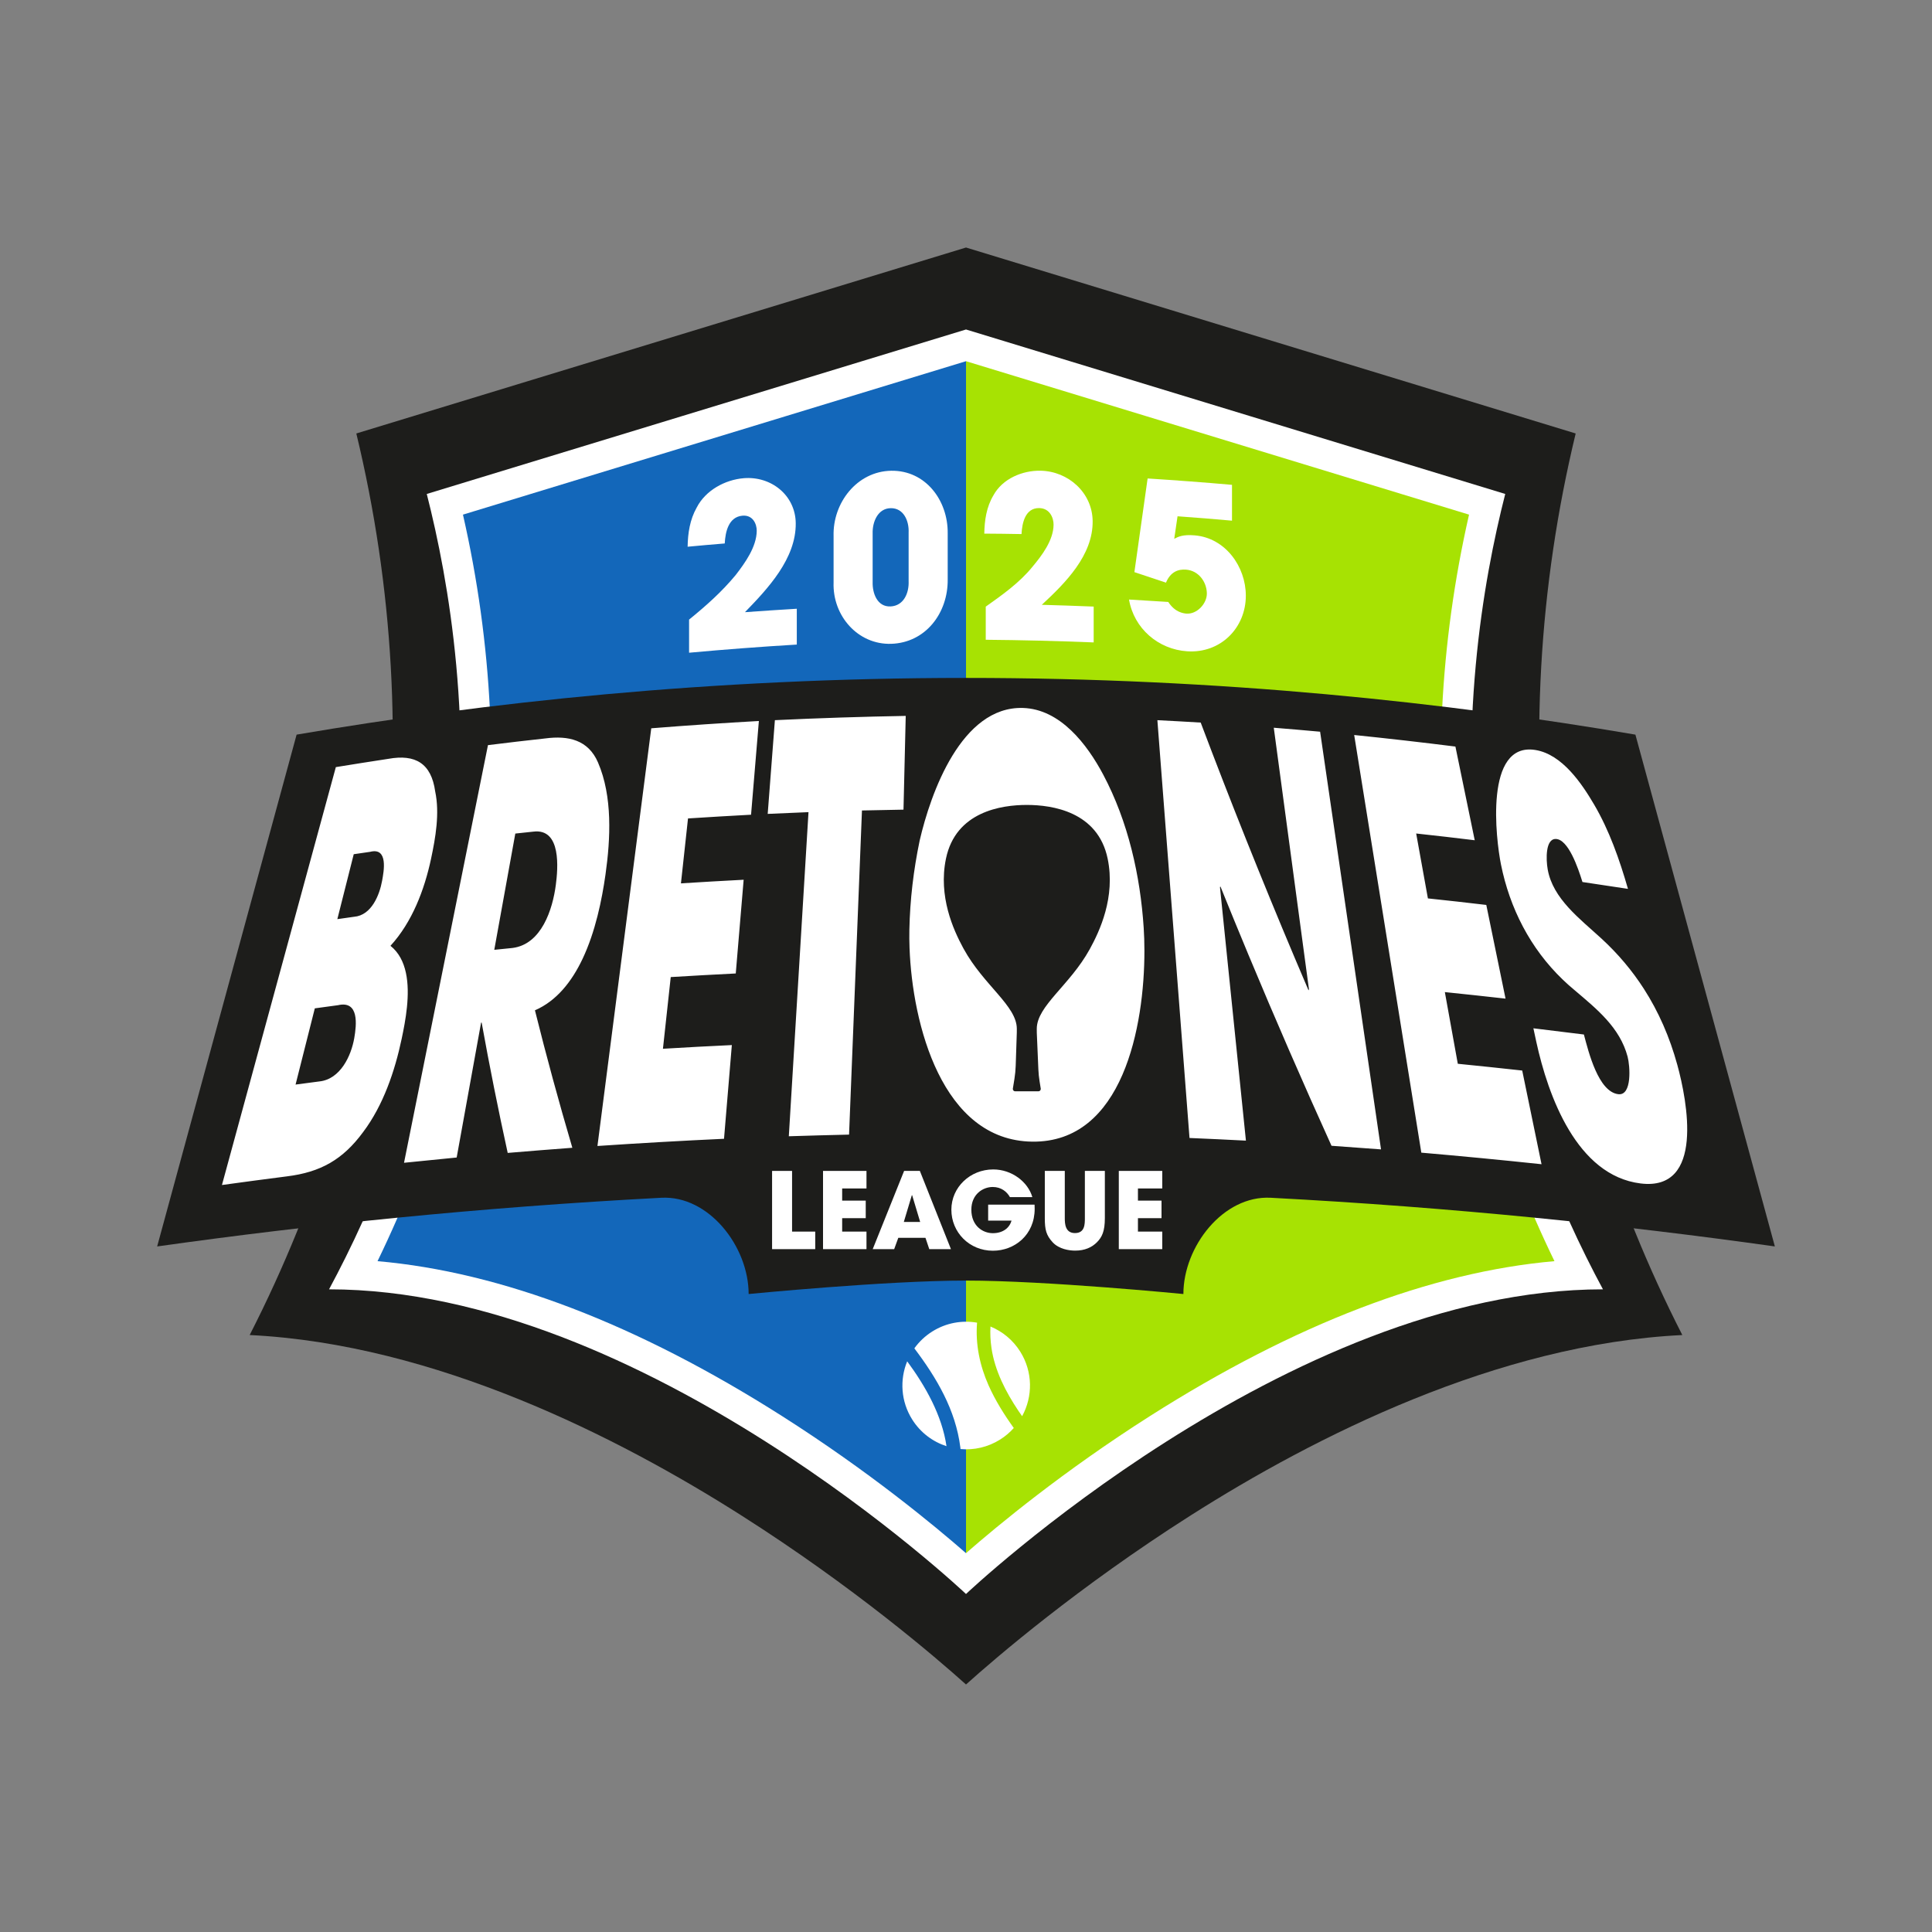
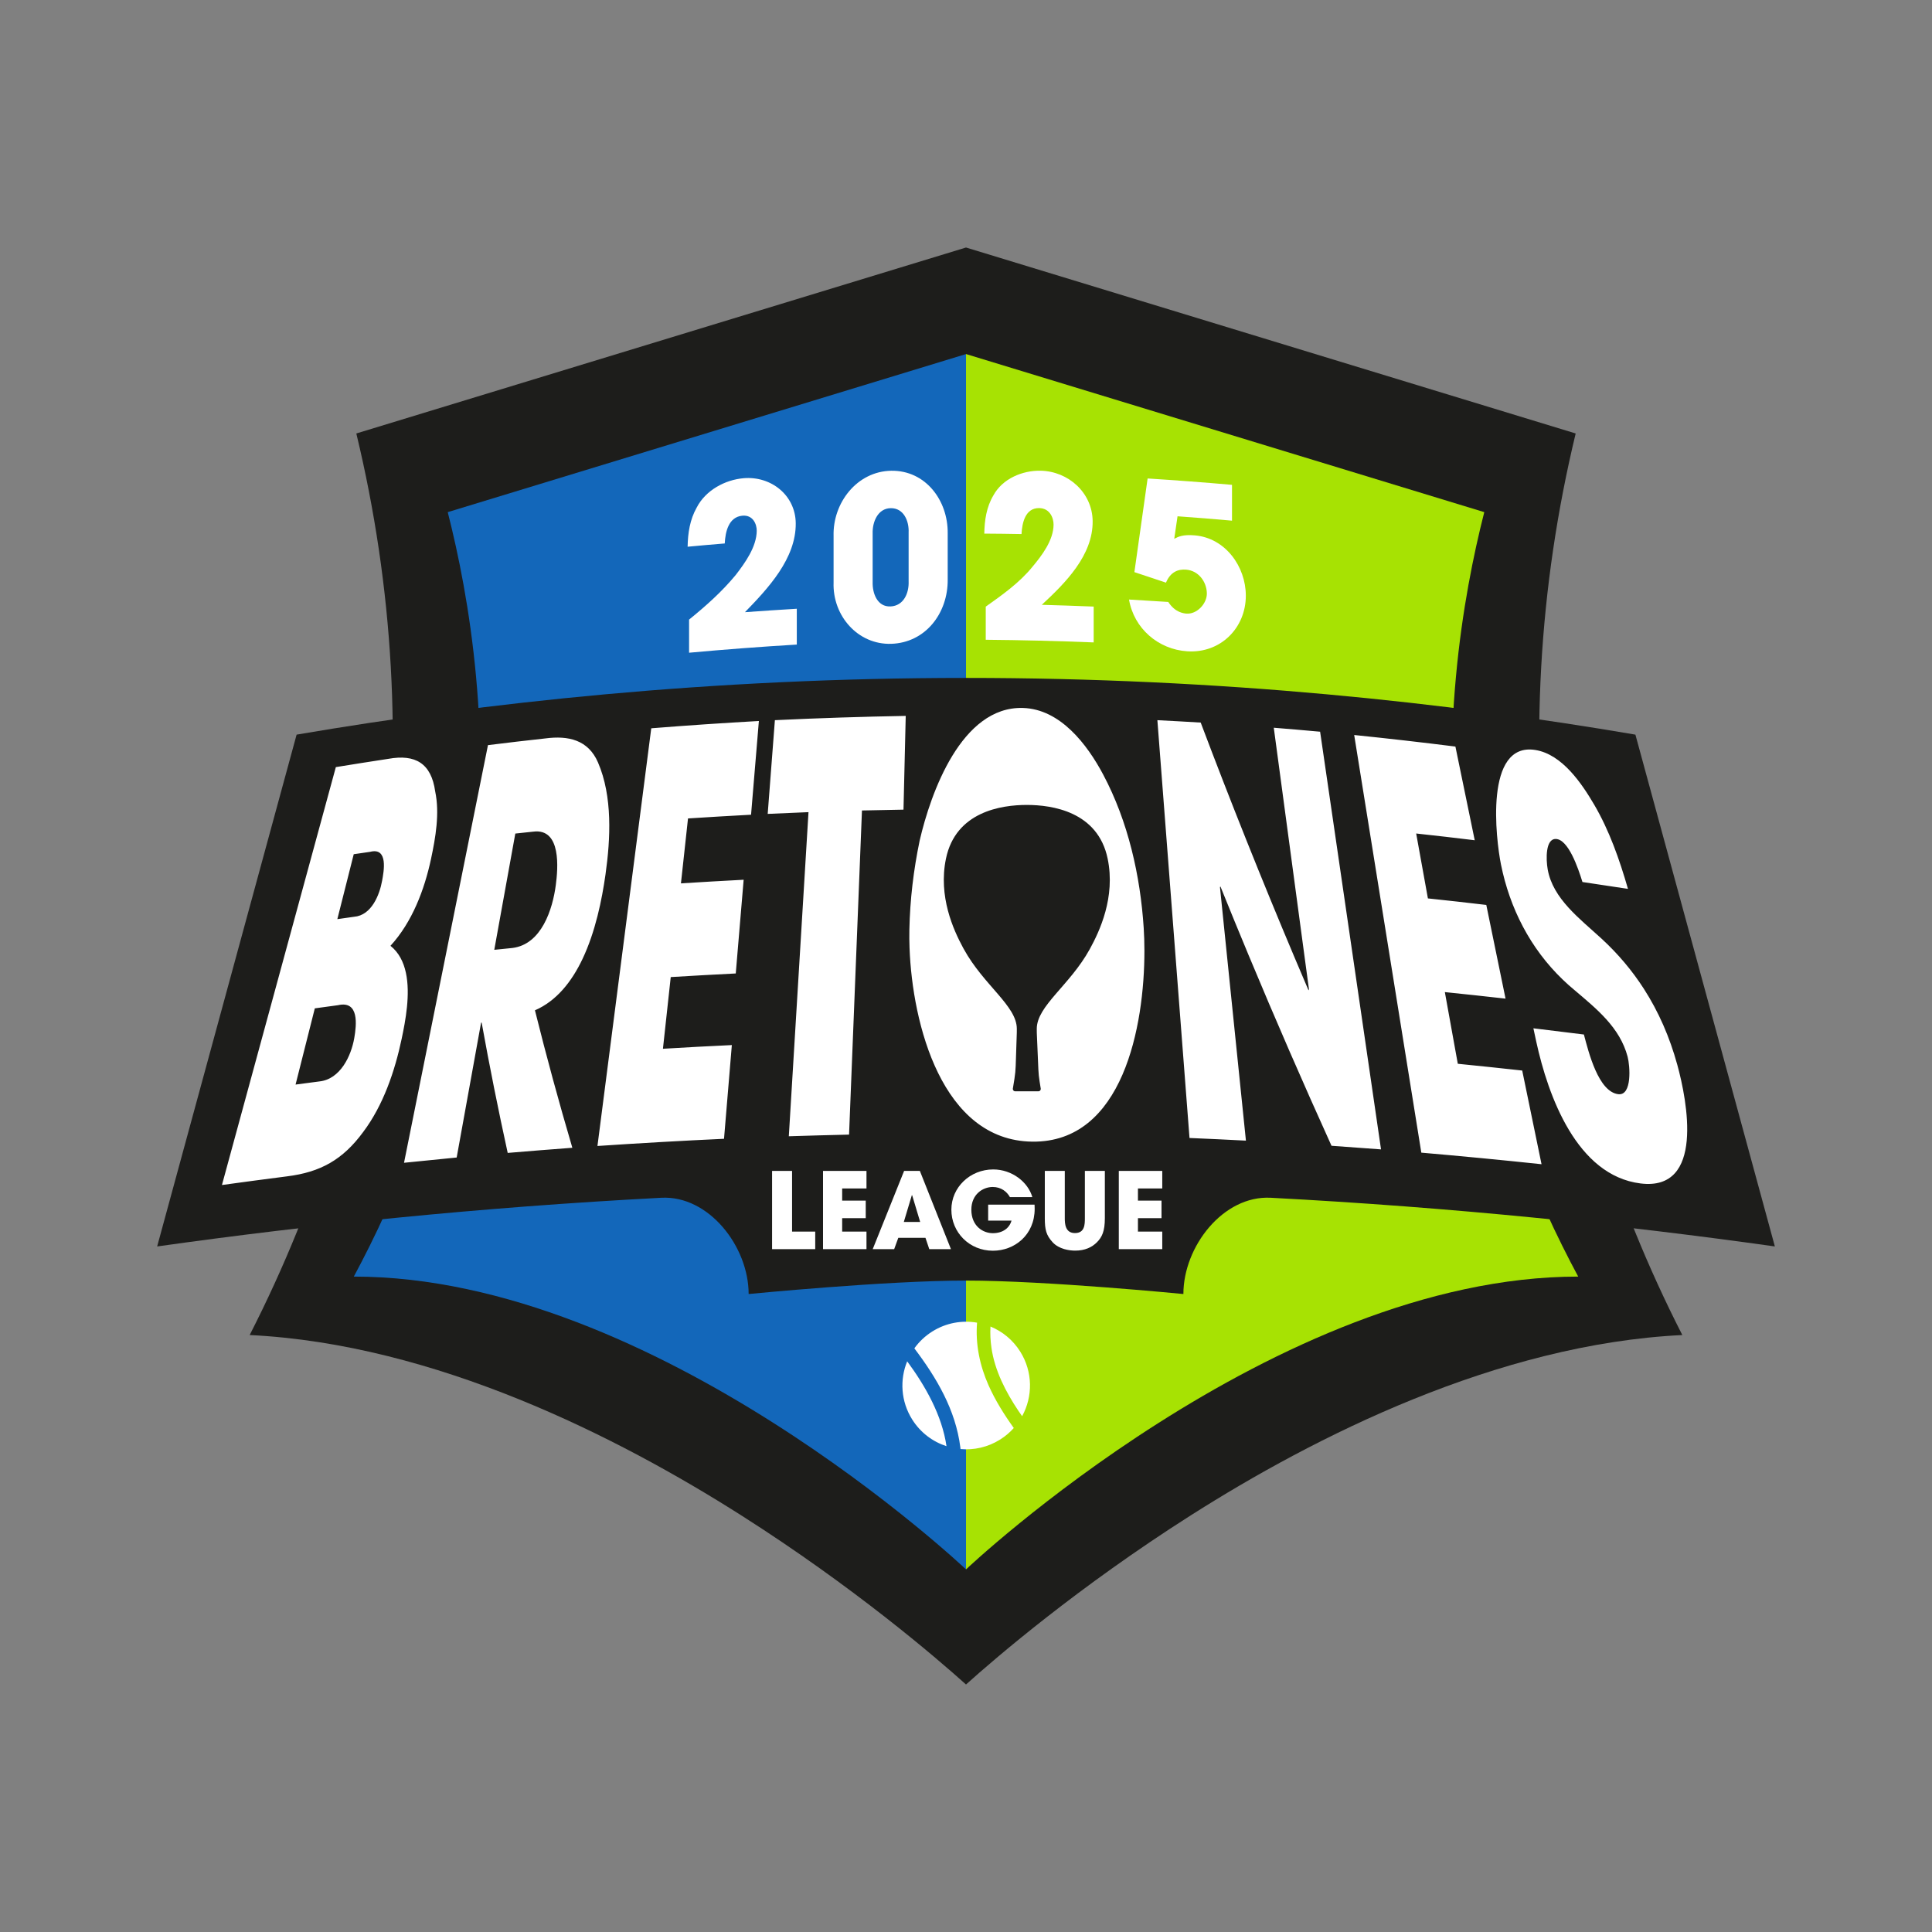
<svg xmlns="http://www.w3.org/2000/svg" id="Capa_2" data-name="Capa 2" viewBox="0 0 1660.29 1660.29">
  <rect x="0" y="0" width="1660.29" height="1660.29" fill="#808080" stroke="none" />
  <defs>
    <style>
      .cls-1 {
        fill: #fff;
      }

      .cls-2 {
        fill: none;
      }

      .cls-3 {
        fill: #1367ba;
      }

      .cls-4 {
        fill: #a7e203;
      }

      .cls-5 {
        fill: #1d1d1b;
      }
    </style>
  </defs>
  <g id="Layer_3" data-name="Layer 3">
    <g>
      <rect class="cls-2" width="1660.29" height="1660.29" />
      <g>
        <path class="cls-5" d="M1331.48,775.62c-16.92-135.22-9.31-270.77,22.6-403.11l-523.93-159.8-523.94,159.8c31.91,132.34,39.52,267.89,22.6,403.11-16.28,130.16-54.69,255.07-114.25,371.66,159.08,7.74,316.31,87.5,422.41,154.95,96.81,61.53,167.49,122.3,193.18,145.36,25.68-23.06,96.36-83.83,193.17-145.36,106.11-67.45,263.33-147.21,422.41-154.95-59.56-116.6-97.97-241.5-114.25-371.66Z" />
        <path class="cls-3" d="M830.14,304.26v1044.42c-2.07-1.95-266.69-251.63-526.09-251.63,35.23-65.44,83.86-174.92,101.87-318.87,18.27-146.04-2.71-265.66-21.15-338.07,70.18-21.4,140.35-42.81,210.53-64.21,78.28-23.88,156.56-47.76,234.84-71.63Z" />
        <path class="cls-4" d="M1356.24,1097.05c-260.42,0-526.09,251.64-526.09,251.64h0V304.26h0l445.38,135.85c-18.44,72.41-39.43,192.02-21.15,338.07,18.01,143.96,66.63,253.43,101.87,318.87Z" />
-         <path class="cls-1" d="M1271.53,776.23c-19.01-151.95,2.82-276.4,22.01-351.74l-463.39-141.34c-81.45,24.84-162.9,49.68-244.35,74.53-73.02,22.27-146.03,44.54-219.05,66.81,19.19,75.34,41.02,199.79,22.01,351.74-18.74,149.78-69.33,263.68-105.99,331.77,270.95,0,547.38,261.82,547.38,261.82,0,0,276.42-261.82,547.37-261.82-36.66-68.09-87.25-181.99-105.99-331.77ZM830.15,1334.74c-27.28-23.84-83.83-70.62-158.1-117.83-124.46-79.11-241.16-123.77-347.61-133.12,46.6-95.93,76.89-198.11,90.18-304.32,14.15-113.06,8.5-226.38-16.77-337.22l432.3-131.85,432.29,131.85c-25.27,110.84-30.92,224.16-16.77,337.22,13.29,106.22,43.58,208.39,90.18,304.32-106.45,9.35-223.15,54.01-347.61,133.12-74.27,47.21-130.82,93.99-158.09,117.83Z" />
        <path class="cls-5" d="M1525.25,1071.15l-119.84-439.83c-161.28-27.53-355.37-48.74-575.26-48.74s-413.97,21.21-575.26,48.74l-119.84,439.83c131.33-18.51,276.31-33.58,433.26-41.84,40.78-2.15,75.04,41.89,75.04,82.73,0,0,117.86-11.56,186.8-11.56s186.81,11.56,186.81,11.56c0-40.84,34.25-84.88,75.04-82.73,156.95,8.26,301.93,23.34,433.26,41.84Z" />
        <g>
          <path class="cls-1" d="M663.5,1006.24h17.17v52.15h19.9v15.08h-37.07v-67.23Z" />
          <path class="cls-1" d="M707.28,1006.24h37.34v15.08h-20.9v10.45h20.26v15.08h-20.26v11.54h20.9v15.08h-37.34v-67.23Z" />
          <path class="cls-1" d="M771.96,1063.75l-3.54,9.72h-18.44l26.98-67.23h13.54l26.71,67.23h-18.62l-3.27-9.72h-23.35ZM776.69,1050.12h14.08l-6.9-22.99h-.27l-6.9,22.99Z" />
          <path class="cls-1" d="M889.07,1035.22c.09,1.18.09,2.18.09,3.54,0,22.53-17.26,36.07-35.89,36.07-20.35,0-35.7-15.9-35.7-35.25s16.17-34.61,35.98-34.61c16.08,0,29.89,10.81,33.61,23.8h-19.26c-2.63-4.72-7.54-8.72-14.81-8.72-8.45,0-18.35,6.27-18.35,19.53,0,14.08,9.99,20.17,18.44,20.17s14.26-4.27,16.08-10.81h-20.08v-13.72h39.88Z" />
          <path class="cls-1" d="M915.04,1006.24v40.61c0,4.54.27,12.81,8.72,12.81s8.54-7.45,8.54-12.81v-40.61h17.17v40.61c0,11.27-2.45,16.26-6.72,20.62-4.36,4.45-10.45,7.27-18.81,7.27-4.91,0-13.81-1.18-19.35-7.18-5.54-6.09-6.72-10.81-6.72-20.71v-40.61h17.17Z" />
          <path class="cls-1" d="M961.46,1006.24h37.34v15.08h-20.9v10.45h20.26v15.08h-20.26v11.54h20.9v15.08h-37.34v-67.23Z" />
        </g>
        <path class="cls-1" d="M852.04,1158.41c2.86,19.57,12.28,37.76,23.2,54.1,1.02,1.53,2.09,3.02,3.14,4.52,9.24-16.88,9.31-38.12-1.67-55.57-6.31-10.03-15.35-17.3-25.53-21.49-.36,6.11-.04,12.29.86,18.43ZM783.91,1219.86c7.11,11.31,17.68,19.12,29.47,22.94-3.85-26.52-18-51.49-33.78-72.94-6.48,15.82-5.49,34.43,4.31,50ZM785.76,1158.71c19.15,25.38,35.45,52.85,39.52,85.07.06.5.1.99.16,1.49,11.54,1.04,23.5-1.55,34.07-8.2,4.46-2.8,8.36-6.15,11.7-9.89-8.3-11.57-15.87-23.63-21.7-36.73-7.52-16.89-11.35-35.34-9.86-53.8-12.88-2.23-26.6.1-38.54,7.62-6.2,3.9-11.33,8.84-15.35,14.45Z" />
        <path class="cls-1" d="M645.43,700.14c2.24-26.85,4.48-53.69,6.72-80.54-30.85,1.72-61.67,3.81-92.48,6.27-8.43,65.42-16.85,130.84-25.28,196.26-6.98,54.23-13.97,108.46-20.96,162.69,36.24-2.44,72.49-4.5,108.77-6.19,2.24-26.84,4.48-53.69,6.72-80.53-19.74.92-39.48,1.97-59.21,3.17,2.23-20.53,4.47-41.07,6.7-61.61,18.63-1.13,37.25-2.16,55.88-3.1.53-6.31,1.06-12.63,1.59-18.94,1.73-20.53,3.46-41.06,5.19-61.6-17.97.94-35.93,1.97-53.89,3.11l6.07-55.79c18.06-1.17,36.11-2.24,54.18-3.2ZM513.92,655.27c-8.36-19.43-25.4-23.3-45.24-20.7-16.46,1.79-32.91,3.73-49.34,5.77l-38.73,192.69-33.41,166.22c15.08-1.56,30.16-3.07,45.25-4.53,7-38.63,13.99-77.27,20.98-115.91.19-.02.29-.03.48-.05,6.77,37.48,14.24,74.8,22.39,112.01,18.51-1.56,37.03-3.03,55.55-4.42-11.55-39.16-22.27-78.51-32.14-118.13,18.59-8.06,31.63-24.66,40.87-44.11,11.13-23.44,16.71-51,19.77-72.68,4.33-30.68,6.13-67-6.43-96.16ZM442.84,716.33c6.1-.66,9.16-.99,15.29-1.63,24.64-3.28,21.3,32.2,19.52,45.77-2.72,20.83-12.18,51.06-37.3,54.19-6.26.62-9.38.94-15.59,1.58,6.02-33.3,12.05-66.61,18.08-99.91ZM373.99,680.16c-3.35-24.16-17.02-32.25-40.28-28.04-15.04,2.29-30.07,4.66-45.1,7.11-17.15,62.91-34.29,125.81-51.43,188.71-15.49,56.8-30.97,113.61-46.45,170.41,18.61-2.56,37.23-5.04,55.86-7.43,28.89-3.58,48.08-14.39,65.51-38.12,17.23-22.9,27.2-52.27,33.05-79.96,3.31-15.68,7.66-38.39,3.65-56.93-1.98-9.19-6.01-17.35-13.24-23.12,18.62-20.31,29.18-48.16,34.84-74.67,3.91-18.32,7.55-39.22,3.59-57.96ZM304.44,892.11c-2.66,15.29-11.96,35.28-29.89,37.22-8.25,1.07-12.36,1.61-20.55,2.71,5.51-21.83,11.02-43.67,16.54-65.5,7.93-1.1,11.91-1.64,19.91-2.71,18.4-4.23,15.94,17.02,13.99,28.28ZM303.99,734.08c5.58-.82,8.38-1.23,13.99-2.03,15.92-4.15,11.83,16.92,10.4,24.79-2.19,12.14-9.08,29.78-24.08,31-5.78.81-8.66,1.21-14.4,2.04l14.09-55.8ZM1308.14,919.98c-18.45-2.03-36.9-3.97-55.36-5.81-3.71-20.53-7.42-41.07-11.13-61.6,17.39,1.79,34.78,3.66,52.16,5.62-1.49-7.27-2.98-14.54-4.48-21.81-4.02-19.57-8.04-39.14-12.06-58.71-16.71-1.99-33.44-3.85-50.18-5.61-3.36-18.6-6.72-37.19-10.08-55.78,16.79,1.82,33.56,3.74,50.32,5.8-5.53-26.84-11.06-53.67-16.6-80.51-28.96-3.64-57.95-6.95-86.99-9.93,10.54,65.59,21.09,131.18,31.63,196.78,8.69,54.04,17.37,108.09,26.06,162.13,34.47,2.98,68.9,6.29,103.31,9.94-5.54-26.84-11.07-53.68-16.6-80.51ZM1441.39,914.99c-6.5-23.64-15.98-45.46-28.75-65.31-10.04-15.59-22.1-29.96-36.35-43.06-18.69-17.17-41.75-34.24-46.25-59.43-1.58-8.87-1.93-26.41,6.95-26.21,10.72.25,19.06,24.53,22.91,36.99,13.04,1.9,26.08,3.86,39.11,5.89-7.29-25.33-16.14-50.41-29.06-72.42-10.5-17.89-27.4-43.18-50.44-46.92-44.17-7.19-33.96,76.87-29.65,98.31,7.56,37.62,25.18,72.16,53.03,98.93,3.24,3.14,6.61,6.15,10.13,9.05,19.37,16.46,39,32.16,45.68,57.24,2.09,7.84,4.01,33.74-8.04,32.25-17.03-2.1-25.42-35.79-29.52-51.29-14.46-1.83-28.92-3.61-43.4-5.33,1,4.66,1.5,6.99,2.5,11.64,10.08,46.27,34.73,114.9,89.59,121.69,55.14,6.83,40.12-70.92,31.56-102.02ZM1163.23,826.12c-9.59-65.77-19.18-131.54-28.77-197.31-13.27-1.22-26.54-2.36-39.82-3.42,8.83,66.01,17.71,132.03,26.62,198.03,1.2,8.9,2.41,17.8,3.61,26.7-.14.37-.22.56-.37.93-4.01-9.37-8-18.75-11.96-28.14-28.18-66.8-55.1-134.11-80.7-201.95-12.41-.75-24.82-1.44-37.23-2.06,5.1,66.36,10.21,132.73,15.31,199.09,4.1,53.32,8.2,106.63,12.3,159.95,16.17.68,32.33,1.43,48.48,2.28-5.5-53.45-10.98-106.9-16.43-160.35-1.97-19.18-3.93-38.37-5.88-57.55.17-.19.26-.28.43-.46,7.94,19.68,16,39.32,24.16,58.9,22.91,54.99,46.68,109.61,71.27,163.88,14.19.98,28.37,2.02,42.55,3.1-7.86-53.88-15.71-107.75-23.57-161.62ZM665.91,618.89c-2.06,26.85-4.12,53.69-6.18,80.54,11.68-.56,23.37-1.06,35.06-1.5-2.39,39.36-4.78,78.71-7.17,118.07-3.24,53.49-6.49,106.98-9.74,160.46,17.26-.55,34.51-1.02,51.77-1.42,2.13-53.34,4.25-106.69,6.37-160.03,1.57-39.51,3.15-79.01,4.72-118.52,11.89-.29,23.79-.53,35.69-.71.64-26.85,1.28-53.7,1.92-80.56-37.51.67-74.97,1.88-112.44,3.67ZM982.85,797.35c-2.91-44.66-13.27-91.16-34.77-131.64-13.82-26.02-36.93-56.44-69.15-57.32-52.68-1.45-79.12,72.97-88.59,113.89-5.29,25.39-8.33,50.84-8.86,76.77-.1,4.87-.06,10.04.14,15.45,2.4,65.66,27.9,165.59,105.41,166.59,78.13,1,96.48-99.6,96.44-164.02,0-7.07-.22-13.71-.62-19.72ZM890.99,887.52l1.34,31.46c.15,3.5.51,6.99,1.07,10.44l1.01,6.31c0,1.15-.87,2.09-1.95,2.09h-20.14c-1.07,0-1.94-.94-1.94-2.09l1.39-8.61c.6-3.75.97-7.51,1.09-11.3.32-9.67.94-28.3.94-28.3.02-1.28.02-2.42.02-3.39,0-19.75-28.5-37.4-45.62-68.63-.2-.36-.4-.73-.61-1.11-8.26-15.31-21.41-43.98-14.66-76.53,8.39-40.43,47.71-46.13,69.46-46.13s61.08,5.7,69.48,46.13c6.91,33.35-7.06,62.63-15.28,77.64-.05.09-.1.18-.15.27-17.13,31.06-45.47,48.67-45.47,68.36,0,.97.01,2.11.02,3.39Z" />
        <g>
          <path class="cls-1" d="M684.74,523.13v30.79c-30.9,1.85-61.74,4.19-92.57,7.01,0-9.49,0-18.98,0-28.47,14.64-11.91,28.01-23.76,40.05-38.3,8.13-10.55,17.93-24.19,18.09-37.95.07-5.74-3.22-13.92-12.42-13.03-11.77,1.13-14.55,13.8-15.07,23.85-10.64.86-21.27,1.8-31.9,2.81.19-11.71,1.96-23.3,7.79-33.64,7.59-14.82,24.3-23.91,40.41-25.25,23.45-1.96,44.44,14.54,44.71,38.66.34,30.36-23.82,56.08-43.65,76.48,14.84-1.08,29.68-2.06,44.53-2.95Z" />
          <path class="cls-1" d="M716.35,460.71c-.83-28.59,20.16-55.72,49.56-56.16,29.41-.44,48.76,25.35,48.51,53.64v39.89c.25,28.89-19.04,54.24-48.51,55.19-28.74.92-50.53-24.15-49.56-52.67v-39.89ZM749.92,500.28c-.26,9.64,4.02,21.43,15.46,20.86,11.25-.56,15.87-11.49,15.46-21.65v-41.83c.45-10.04-4.3-21.16-15.46-20.95-10.99.2-15.76,11.79-15.46,21.75v41.83Z" />
          <path class="cls-1" d="M939.87,521.28v30.79c-30.91-1.24-61.81-2.01-92.75-2.28v-28.47c14.38-10.22,28.94-20.46,40.16-34.28,8.23-9.84,18.01-22.78,18.12-36.13.05-5.76-3.16-14.19-12.44-14.28-11.9-.11-14.61,12.7-15.1,22.33-10.66-.2-21.33-.33-31.99-.39.18-11.45,1.85-22.86,7.82-32.86,7.75-14.32,24.9-21.5,40.52-21.2,23.85.46,44.42,18.84,44.77,43.14.42,29.57-23.53,53.4-43.7,72.1,14.87.41,29.73.92,44.59,1.52Z" />
          <path class="cls-1" d="M986.21,411.18c24.2,1.53,48.37,3.36,72.53,5.47,0,10.26,0,20.53,0,30.79-15.59-1.41-31.19-2.65-46.8-3.77-1.13,7.74-1.7,11.61-2.84,19.36,3.55-1.88,7.56-3.84,17.74-2.95,26.27,2.28,43.76,26.85,43.78,51.78.02,27.74-21.69,49.71-50.34,47.84-24.9-1.63-45.8-19.6-50.04-44.48,11.24.64,22.48,1.33,33.72,2.07,3.02,4.66,6.5,7.17,9.23,8.39,2.79,1.25,5.16,1.52,6.21,1.62,9.22.8,17.99-8.68,17.73-17.6-.29-10.06-7.34-19.38-17.91-20.18-6.55-.5-13.3,1.76-17.21,11.18-9.03-3.06-18.09-6.08-27.15-9.04,3.79-26.82,7.57-53.65,11.36-80.47Z" />
        </g>
      </g>
    </g>
  </g>
</svg>